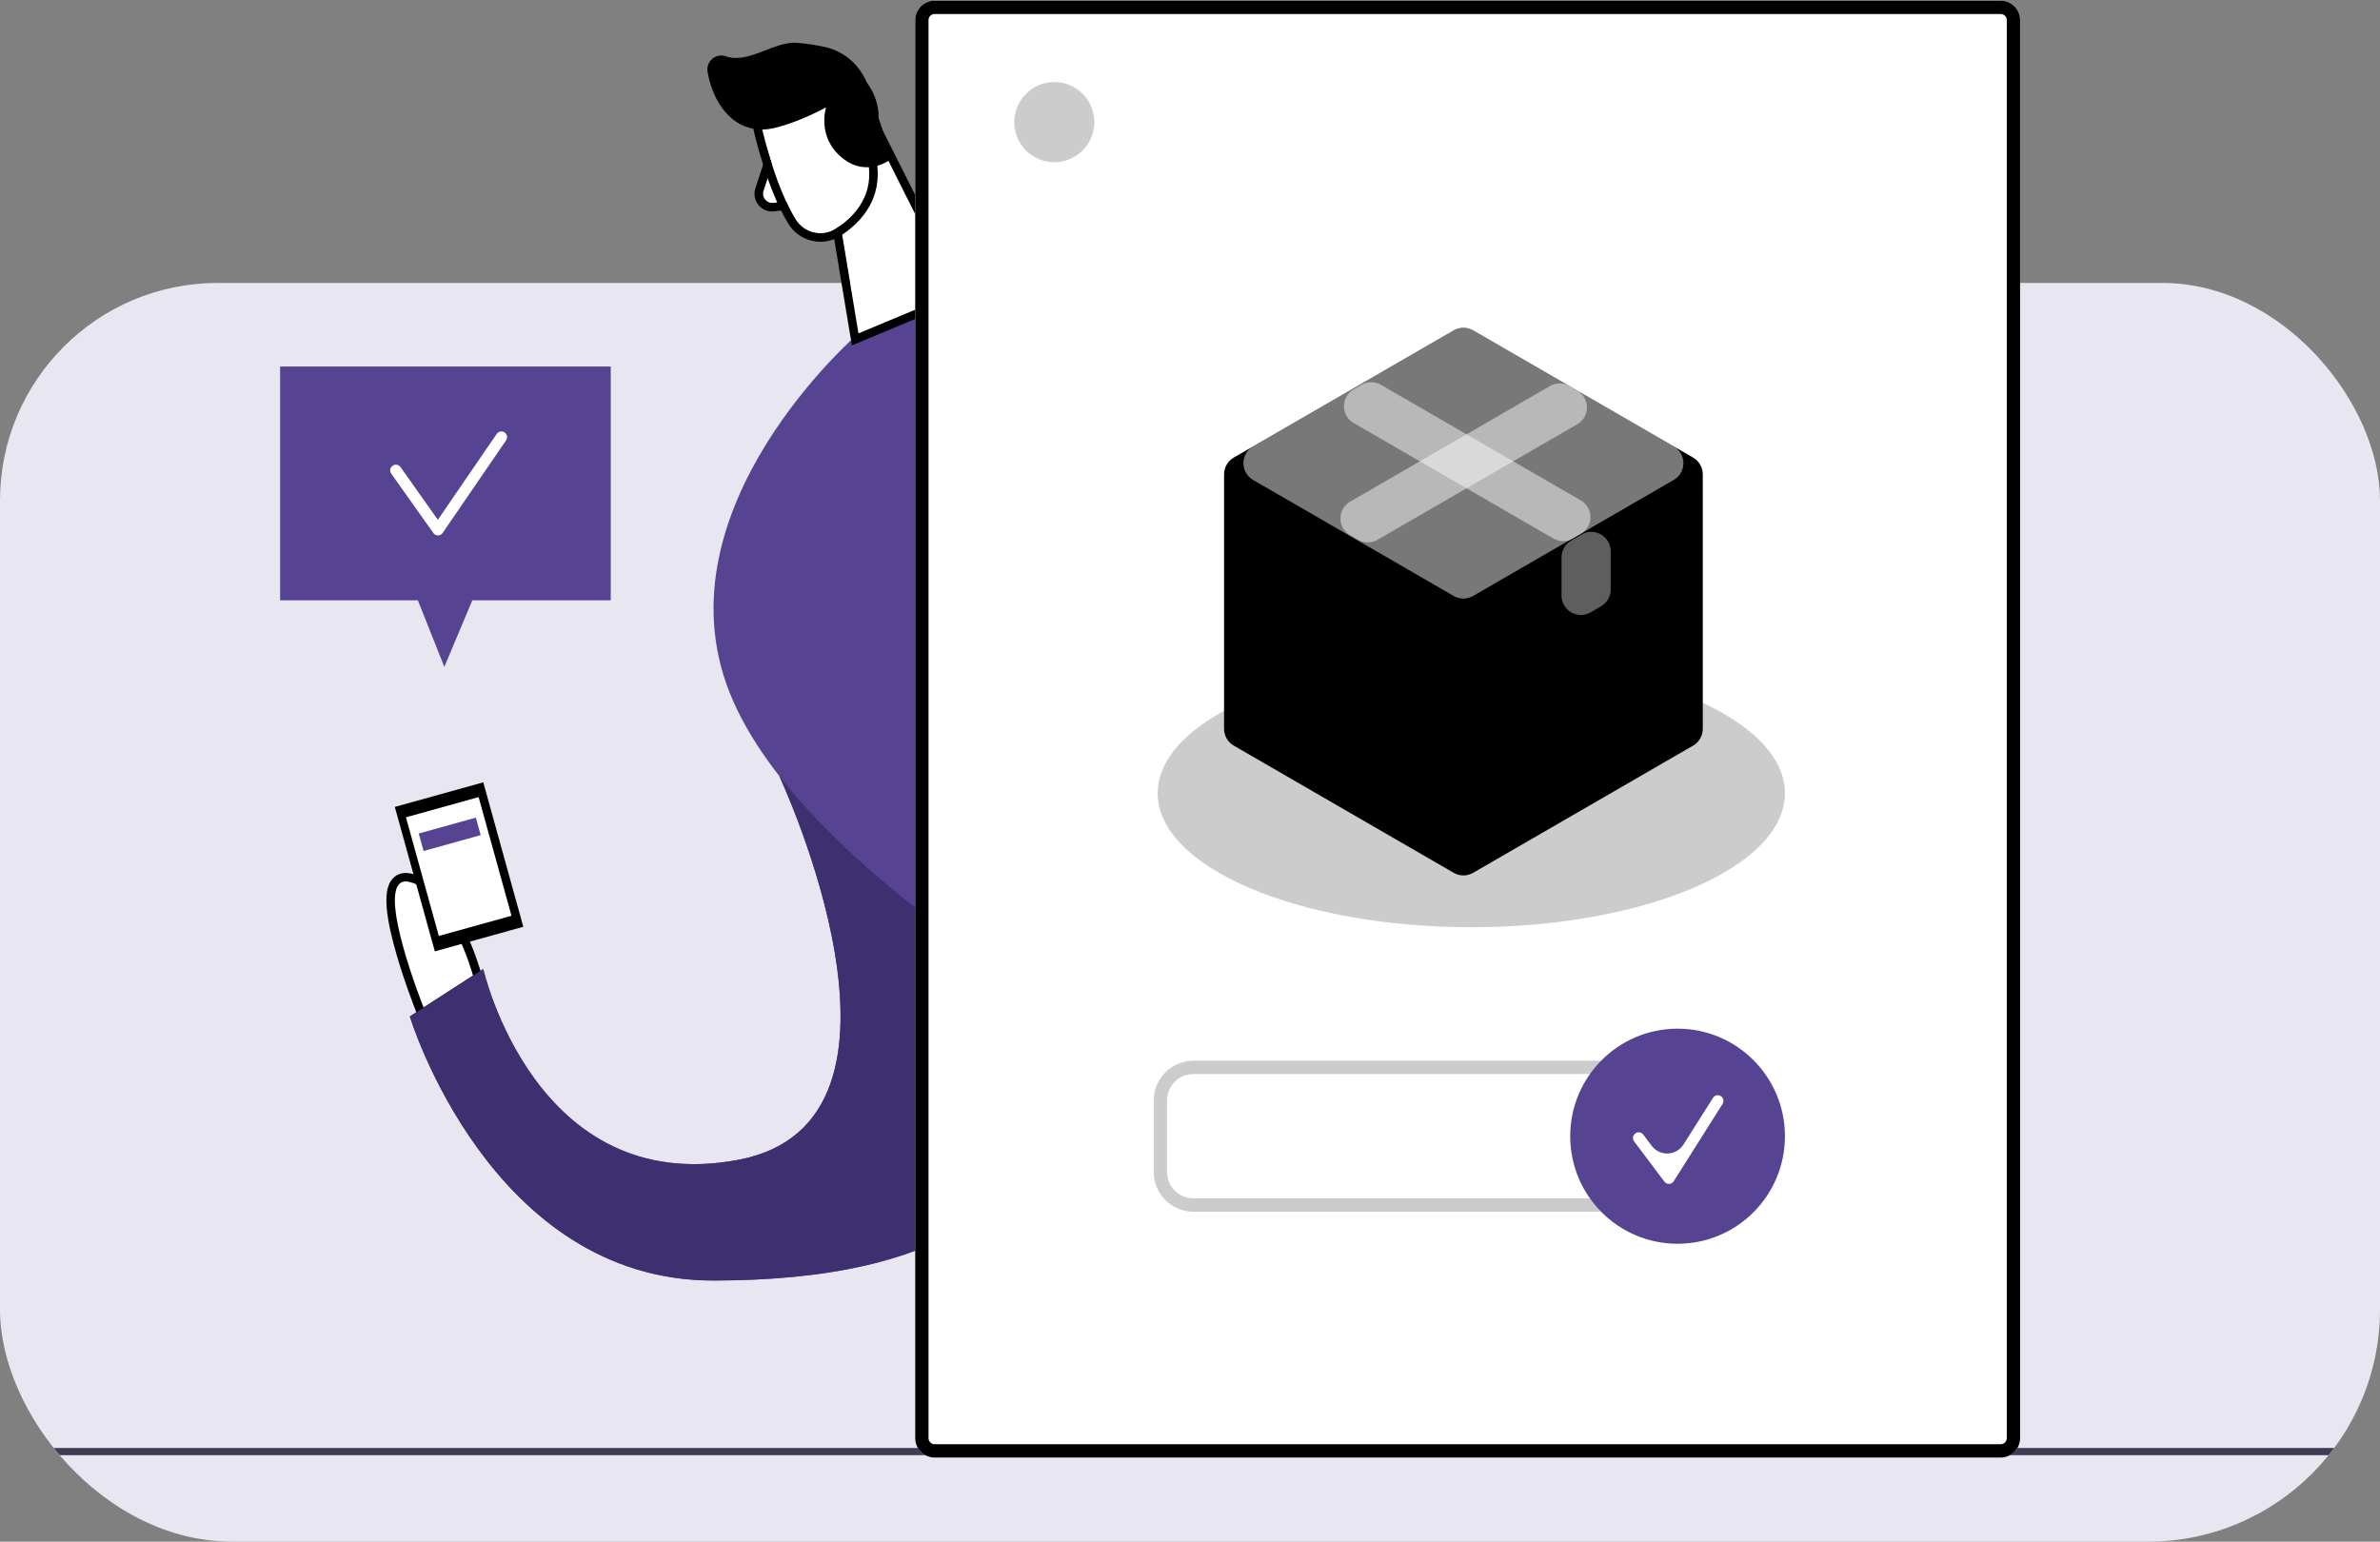
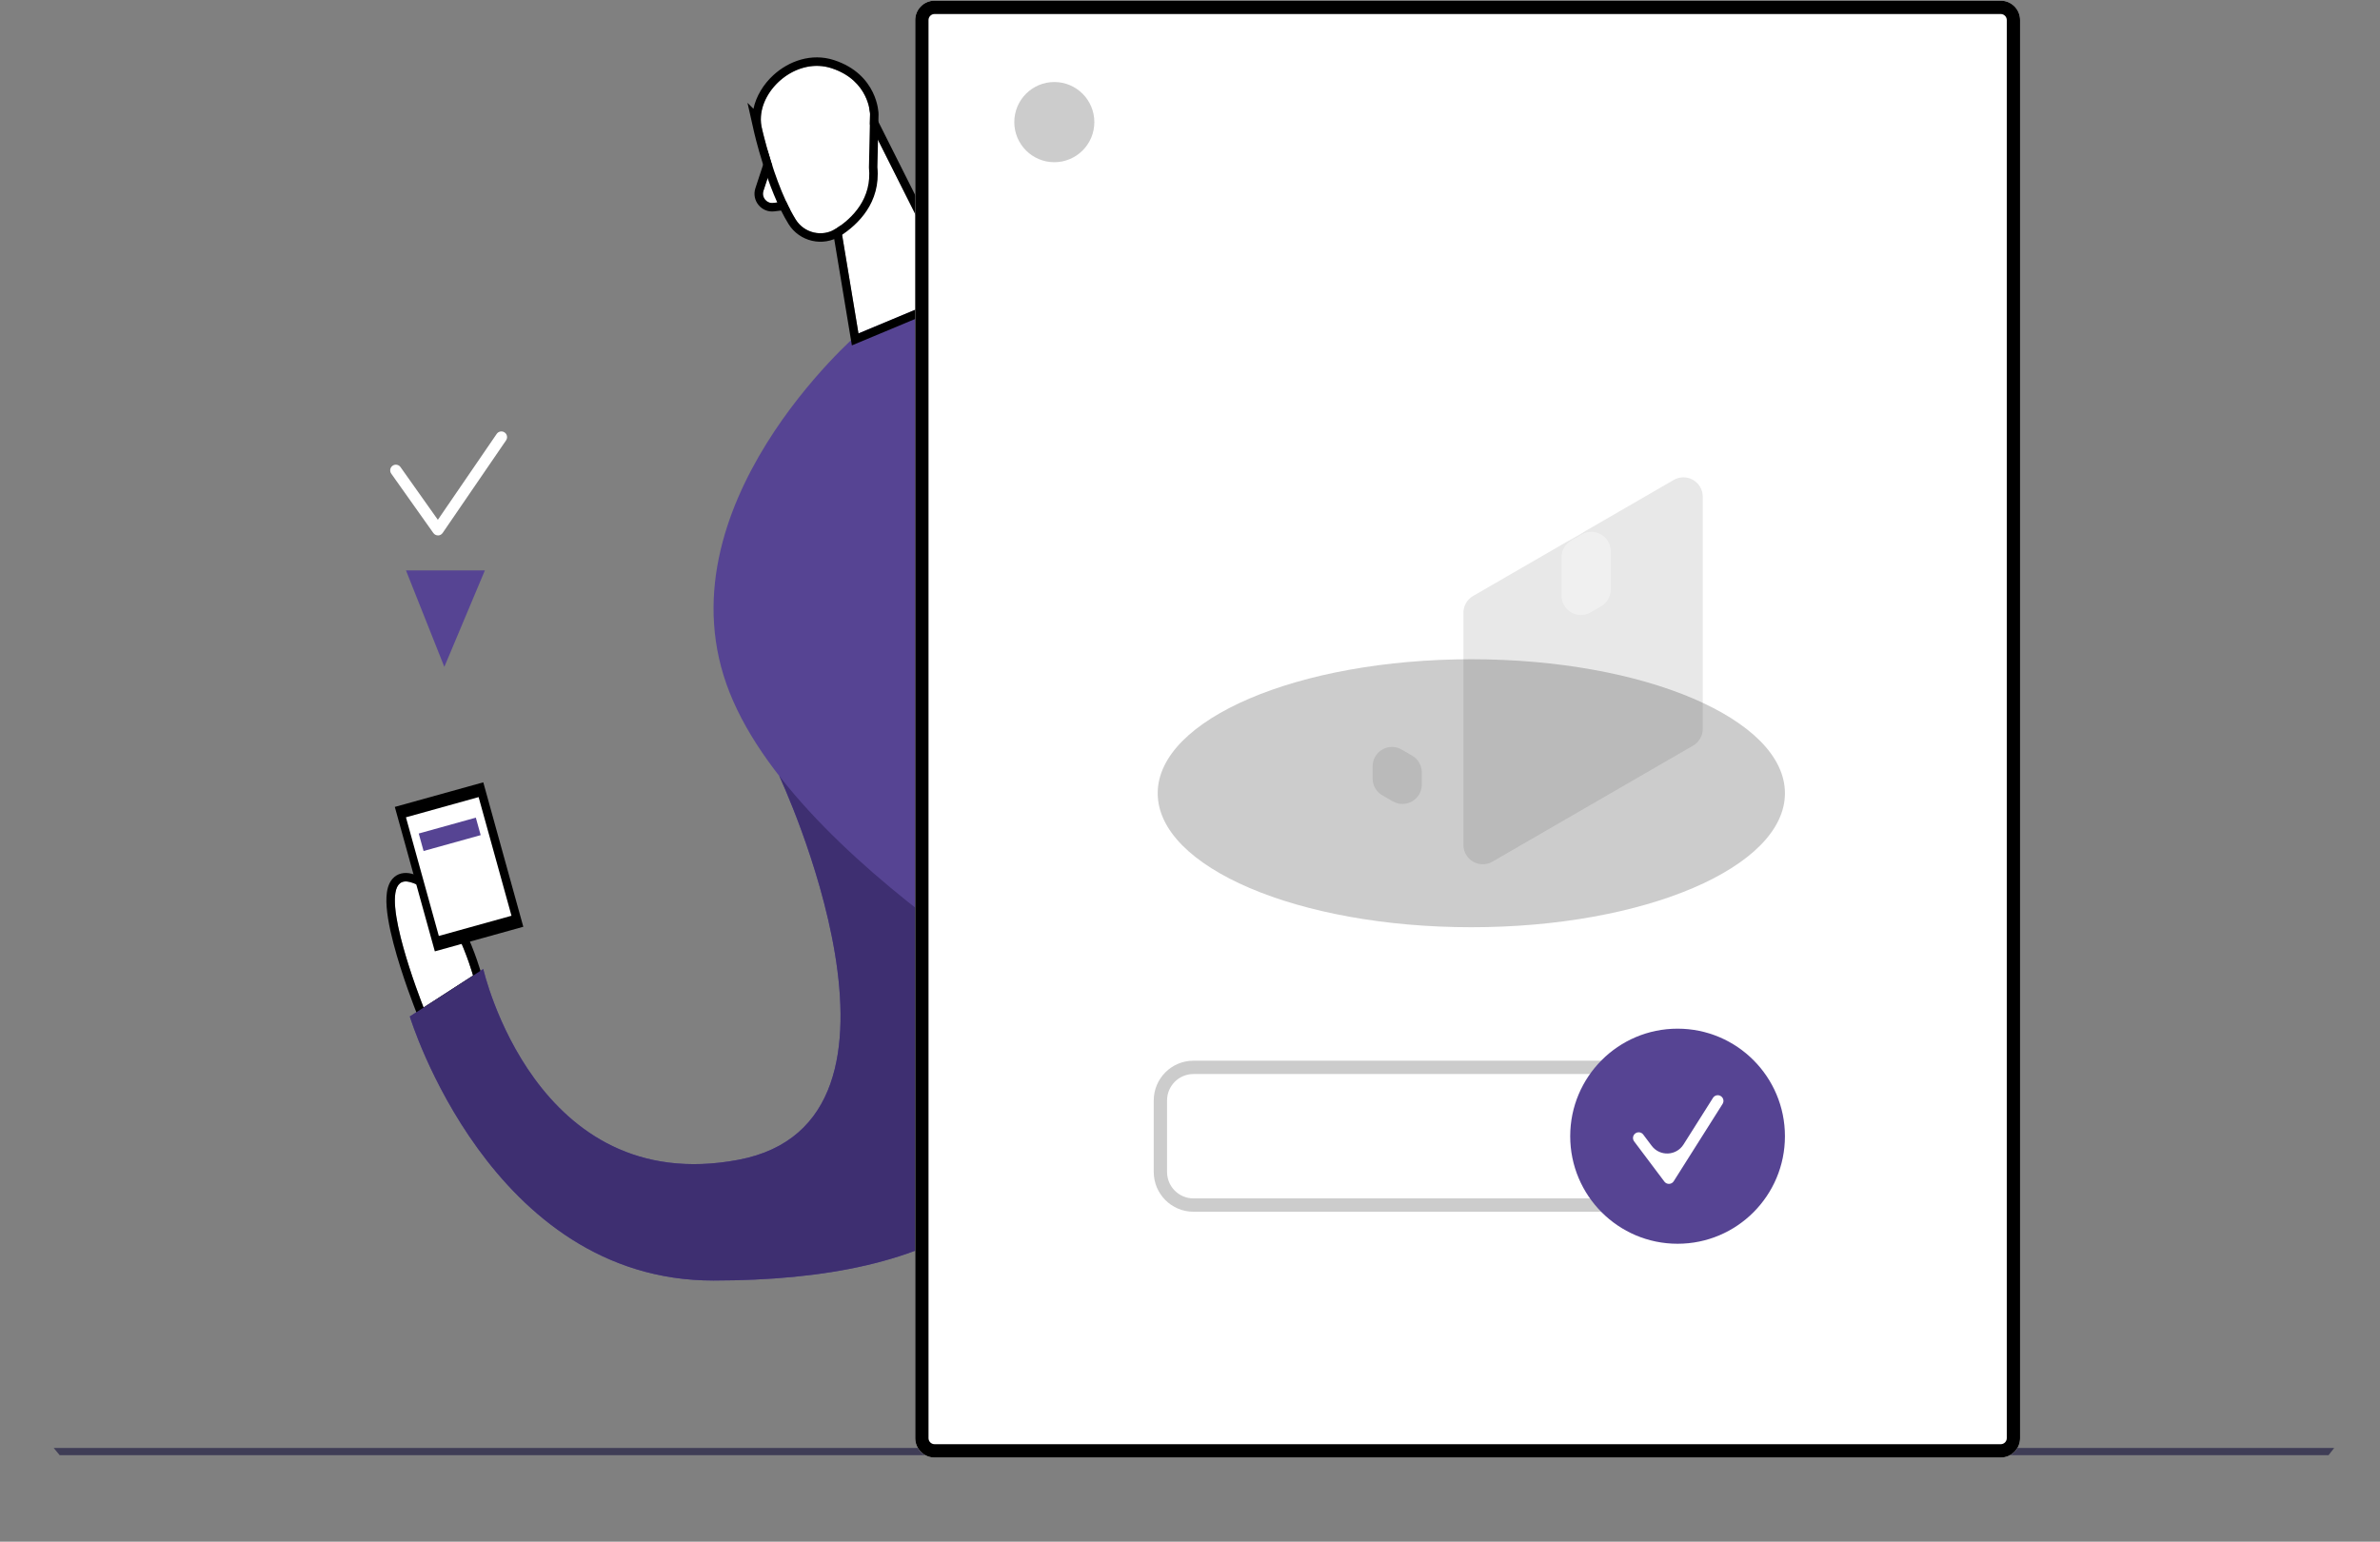
<svg xmlns="http://www.w3.org/2000/svg" width="656" height="425" viewBox="0 0 656 425" fill="none">
  <rect x="0" y="0" width="656" height="425" fill="#808080" stroke="none" />
  <g clip-path="url(#clip0_46_1030)">
    <g clip-path="url(#clip1_46_1030)">
-       <rect y="78" width="656" height="347" rx="60" fill="#E8E6F0" />
      <path d="M656 399.156H0V401.156H656V399.156Z" fill="#3F3D56" />
    </g>
    <g clip-path="url(#clip2_46_1030)">
      <path d="M214.806 213.951C214.806 213.951 259.466 309.208 203.482 319.738C147.488 330.267 133.203 267.132 133.203 267.132L112.953 280.21C112.953 280.21 135.069 353.071 196.673 353.008C258.278 352.935 299.976 332.889 298.787 267.132C297.599 201.374 214.817 213.951 214.817 213.951H214.806Z" fill="#564493" />
      <path d="M130.385 268.938C130.385 268.938 124.066 245.916 112.95 243.137C101.835 240.348 116.756 277.744 116.756 277.744L130.385 268.938Z" fill="white" />
      <path fill-rule="evenodd" clip-rule="evenodd" d="M133.09 269.974L115.64 281.25L114.588 278.613L116.756 277.745L130.385 268.939L132.636 268.319L133.09 269.974ZM112.95 243.137C124.066 245.916 130.385 268.939 130.385 268.939C132.636 268.319 132.636 268.318 132.636 268.318L132.635 268.316L132.634 268.311L132.629 268.295C132.626 268.281 132.62 268.262 132.613 268.238C132.6 268.189 132.58 268.119 132.554 268.028C132.501 267.848 132.425 267.588 132.324 267.258C132.122 266.599 131.822 265.66 131.428 264.528C130.642 262.269 129.471 259.214 127.935 256.055C126.404 252.91 124.474 249.583 122.145 246.829C119.837 244.099 116.967 241.731 113.517 240.868C111.533 240.371 109.548 240.689 108.16 242.289C106.979 243.65 106.614 245.541 106.524 247.245C106.339 250.749 107.25 255.467 108.425 259.985C109.619 264.576 111.161 269.233 112.398 272.727C113.017 274.478 113.563 275.944 113.954 276.975C114.15 277.491 114.308 277.898 114.417 278.177C114.471 278.317 114.513 278.424 114.542 278.498L114.576 278.582L114.588 278.612C114.588 278.613 114.588 278.613 116.756 277.745C116.756 277.745 116.426 276.916 115.899 275.515C112.891 267.502 103.489 240.763 112.95 243.137Z" fill="black" />
      <path d="M214.806 213.951C214.806 213.951 259.466 309.208 203.482 319.738C147.488 330.267 133.202 267.132 133.202 267.132L112.953 280.21C112.953 280.21 135.069 353.071 196.673 353.008C258.277 352.935 299.976 332.889 298.787 267.132C297.598 201.374 214.816 213.951 214.816 213.951H214.806Z" fill="#3E2F71" />
      <path d="M280.988 75.231L263.23 80.798L236.62 91.913C236.62 91.913 180.855 139.902 201.105 190.92C221.354 241.938 312.78 289.76 312.78 289.76L348.953 242.596L280.988 75.231Z" fill="#564493" />
      <path d="M239.77 34.125L263.231 80.808L236.621 91.923L230.239 53.481L239.77 34.125Z" fill="white" />
      <path fill-rule="evenodd" clip-rule="evenodd" d="M239.748 28.879L266.444 81.999L234.801 95.215L227.812 53.12L239.748 28.879ZM239.77 34.123L230.239 53.48L236.621 91.921L263.231 80.806L239.77 34.123Z" fill="black" />
      <path d="M230.34 43.566C230.34 43.566 228.588 37.685 233.124 36.734C237.659 35.783 240.235 44.276 234.521 46.971L230.34 43.576V43.566Z" fill="white" />
      <path d="M212.794 45.406L210.427 52.614C209.843 54.39 211.303 56.176 213.159 55.946L219.311 55.184L212.794 45.406Z" fill="white" />
      <path fill-rule="evenodd" clip-rule="evenodd" d="M212.075 40.113L223.356 57.039L213.446 58.267C209.886 58.708 207.092 55.284 208.21 51.883C208.21 51.883 208.21 51.882 208.21 51.883C208.21 51.882 208.21 51.882 208.21 51.882L212.075 40.113ZM210.428 52.614C209.844 54.389 211.303 56.176 213.16 55.946L219.312 55.183L212.795 45.406L210.428 52.614Z" fill="black" />
      <path d="M133.208 215.666L108.823 222.445L119.853 262.265L144.239 255.485L133.208 215.666Z" fill="black" />
      <path d="M131.922 219.74L111.892 225.309L120.952 258.017L140.983 252.449L131.922 219.74Z" fill="white" />
      <path d="M131.154 225.402L115.415 229.777L116.751 234.599L132.49 230.223L131.154 225.402Z" fill="#564493" />
      <path d="M111.898 157.242L122.471 183.838L133.649 157.242H111.898Z" fill="#564493" />
-       <path d="M168.341 101.043H77.207V165.484H168.341V101.043Z" fill="#564493" />
+       <path d="M168.341 101.043V165.484H168.341V101.043Z" fill="#564493" />
      <path d="M120.72 147.6C120.209 147.6 119.739 147.349 119.447 146.942L107.842 130.573C107.341 129.863 107.508 128.891 108.207 128.39C108.905 127.888 109.886 128.056 110.386 128.755L120.688 143.296L136.903 119.615C137.393 118.905 138.362 118.717 139.082 119.208C139.791 119.699 139.979 120.67 139.489 121.391L122.002 146.931C121.71 147.349 121.23 147.61 120.72 147.61H120.709L120.72 147.6Z" fill="white" />
      <path d="M210.081 35.713C210.081 35.713 213.584 51.278 219.33 60.533C221.665 64.283 226.671 65.453 230.383 63.061C234.991 60.094 240.372 54.746 239.506 46.18L239.819 31.462C239.819 31.462 239.694 22.228 229.184 18.801C218.673 15.375 207.474 26.354 210.091 35.724L210.081 35.713Z" fill="white" />
      <path fill-rule="evenodd" clip-rule="evenodd" d="M210.088 35.71C210.088 35.708 210.087 35.707 210.087 35.705C209.754 34.504 209.647 33.277 209.737 32.057C210.347 23.763 220.026 15.814 229.184 18.799C239.694 22.226 239.82 31.46 239.82 31.46L239.507 46.178C240.372 54.744 234.992 60.092 230.383 63.059C226.671 65.451 221.666 64.281 219.33 60.531C215.518 54.39 212.693 45.473 211.223 40.166C210.52 37.627 210.127 35.915 210.085 35.728C210.085 35.727 210.084 35.725 210.084 35.724C210.082 35.715 210.081 35.711 210.081 35.711L210.091 35.722C210.09 35.718 210.089 35.714 210.088 35.71ZM207.808 36.225C207.808 36.225 207.808 36.225 207.808 36.225L207.803 36.226L207.773 36.092C207.709 35.841 207.652 35.59 207.603 35.338L206.028 28.338L207.675 29.99C208.423 26.457 210.476 23.188 213.134 20.74C217.382 16.827 223.663 14.54 229.906 16.575C235.825 18.504 238.946 22.142 240.538 25.381C241.321 26.974 241.722 28.443 241.929 29.523C242.033 30.065 242.088 30.514 242.119 30.841C242.134 31.004 242.142 31.137 242.147 31.236C242.15 31.286 242.152 31.327 242.153 31.359C242.153 31.369 242.153 31.379 242.153 31.387C242.154 31.392 242.154 31.396 242.154 31.4L242.154 31.416L242.154 31.422L242.154 31.425C242.154 31.427 242.154 31.428 239.82 31.46L242.154 31.428L242.155 31.469L241.844 46.089C242.764 55.864 236.531 61.882 231.646 65.026C231.646 65.026 231.645 65.027 231.645 65.027C226.818 68.136 220.361 66.606 217.349 61.769L217.347 61.766C214.316 56.883 211.933 50.45 210.325 45.356C209.513 42.786 208.885 40.512 208.459 38.879C208.246 38.062 208.083 37.404 207.973 36.948C207.918 36.719 207.876 36.542 207.848 36.42C207.834 36.359 207.823 36.311 207.815 36.279L207.807 36.241L207.803 36.227C207.803 36.227 207.803 36.226 207.808 36.225Z" fill="black" />
-       <path d="M214.045 35.148C216.735 34.438 221.594 32.871 227.684 29.601C227.684 29.601 225.046 37.728 232.105 43.505C239.164 49.281 245.859 43.651 245.859 43.651L239.394 24.211C237.694 18.487 233.012 14.131 227.173 12.908C224.785 12.407 222.189 11.989 219.655 11.801C213.326 11.341 206.308 17.714 200.062 15.52C197.33 14.559 194.557 16.909 195.026 19.771C196.037 25.987 200.073 34.991 209.123 35.681C210.781 35.806 212.429 35.555 214.035 35.138L214.045 35.148Z" fill="black" />
      <g opacity="0.37">
        <path d="M374.769 149.357C376.42 150.312 377.437 152.077 377.437 153.988V164.528C377.437 168.644 372.99 171.216 369.432 169.159L366.54 167.486C364.889 166.531 363.872 164.766 363.872 162.856V152.316C363.872 148.2 368.319 145.627 371.877 147.685L374.769 149.357Z" fill="white" />
      </g>
      <path d="M551.461 0.188H257.597C254.649 0.188 252.26 2.581 252.26 5.534V396.458C252.26 399.41 254.649 401.804 257.597 401.804H551.461C554.408 401.804 556.798 399.41 556.798 396.458V5.534C556.798 2.581 554.408 0.188 551.461 0.188Z" fill="white" />
      <path fill-rule="evenodd" clip-rule="evenodd" d="M551.461 3.863H257.597C256.676 3.863 255.929 4.611 255.929 5.534V396.458C255.929 397.38 256.676 398.128 257.597 398.128H551.461C552.382 398.128 553.129 397.38 553.129 396.458V5.534C553.129 4.611 552.382 3.863 551.461 3.863ZM257.597 0.188H551.461C554.408 0.188 556.798 2.581 556.798 5.534V396.458C556.798 399.41 554.408 401.804 551.461 401.804H257.597C254.649 401.804 252.26 399.41 252.26 396.458V5.534C252.26 2.581 254.649 0.188 257.597 0.188Z" fill="black" />
      <path d="M405.541 255.612C453.282 255.612 491.983 239.075 491.983 218.675C491.983 198.276 453.282 181.738 405.541 181.738C357.801 181.738 319.1 198.276 319.1 218.675C319.1 239.075 357.801 255.612 405.541 255.612Z" fill="#CCCCCC" />
      <path d="M290.602 44.717C296.695 44.717 301.634 39.769 301.634 33.665C301.634 27.561 296.695 22.613 290.602 22.613C284.51 22.613 279.57 27.561 279.57 33.665C279.57 39.769 284.51 44.717 290.602 44.717Z" fill="#CCCCCC" />
-       <path d="M469.335 130.769C469.335 128.858 468.317 127.093 466.666 126.138L406.029 91.075C404.378 90.121 402.344 90.121 400.693 91.075L340.057 126.138C338.406 127.093 337.388 128.858 337.388 130.769V200.913C337.388 202.823 338.405 204.588 340.057 205.543L400.693 240.615C402.344 241.571 404.379 241.571 406.03 240.615L466.666 205.543C468.317 204.588 469.335 202.823 469.335 200.913V130.769Z" fill="black" />
-       <path d="M443.204 296.082H328.953C324.933 296.082 321.674 299.346 321.674 303.373V323.074C321.674 327.101 324.933 330.366 328.953 330.366H443.204C447.223 330.366 450.482 327.101 450.482 323.074V303.373C450.482 299.346 447.223 296.082 443.204 296.082Z" fill="white" />
      <path fill-rule="evenodd" clip-rule="evenodd" d="M328.952 292.406H443.204C449.25 292.406 454.151 297.316 454.151 303.373V323.074C454.151 329.131 449.25 334.042 443.204 334.042H328.952C322.906 334.042 318.005 329.131 318.005 323.074V303.373C318.005 297.316 322.906 292.406 328.952 292.406ZM328.952 296.082H443.204C447.223 296.082 450.482 299.346 450.482 303.373V323.074C450.482 327.101 447.223 330.366 443.204 330.366H328.952C324.933 330.366 321.674 327.101 321.674 323.074V303.373C321.674 299.346 324.933 296.082 328.952 296.082Z" fill="#CCCCCC" />
      <path d="M462.39 342.87C478.734 342.87 491.983 329.597 491.983 313.224C491.983 296.851 478.734 283.578 462.39 283.578C446.047 283.578 432.798 296.851 432.798 313.224C432.798 329.597 446.047 342.87 462.39 342.87Z" fill="#564493" />
      <path d="M460.004 326.363C459.514 326.363 459.055 326.133 458.752 325.736L450.421 314.653C449.9 313.963 450.035 312.981 450.734 312.459C451.422 311.937 452.402 312.073 452.923 312.762L455.255 315.863C457.5 318.848 462.032 318.663 464.027 315.506L472.151 302.65C472.61 301.919 473.58 301.7 474.31 302.17C475.04 302.629 475.259 303.601 474.789 304.332L461.328 325.631C461.057 326.07 460.588 326.342 460.066 326.363C460.045 326.363 460.024 326.363 460.004 326.363Z" fill="white" />
      <g opacity="0.47">
        <path d="M345.396 123.051C341.838 125.109 341.837 130.254 345.396 132.312L400.694 164.297C402.345 165.252 404.38 165.252 406.031 164.297L461.329 132.312C464.887 130.254 464.887 125.109 461.329 123.051L406.03 91.075C404.379 90.121 402.345 90.121 400.694 91.075L345.396 123.051Z" fill="white" />
      </g>
      <g opacity="0.47">
        <path d="M372.138 138.289C368.58 140.348 368.581 145.493 372.14 147.55L374.332 148.817C375.983 149.771 378.017 149.771 379.668 148.816L434.754 116.944C438.311 114.886 438.311 109.743 434.755 107.685L432.557 106.413C430.905 105.456 428.869 105.456 427.217 106.412L372.138 138.289Z" fill="white" />
      </g>
      <g opacity="0.09">
        <path d="M406.029 164.296C404.378 165.251 403.36 167.016 403.36 168.926V232.897C403.36 237.012 407.808 239.585 411.366 237.527L466.665 205.542C468.316 204.587 469.333 202.821 469.333 200.911V136.941C469.333 132.825 464.886 130.252 461.328 132.31L406.029 164.296Z" fill="#000001" />
      </g>
      <g opacity="0.09">
        <path d="M389.224 208.307C390.875 209.262 391.891 211.027 391.891 212.936V216.277C391.891 220.393 387.443 222.965 383.885 220.906L381.003 219.239C379.353 218.284 378.336 216.519 378.336 214.609V211.269C378.336 207.152 382.785 204.58 386.343 206.639L389.224 208.307Z" fill="#000001" />
      </g>
      <g opacity="0.47">
        <path d="M435.71 137.945C439.268 140.003 439.267 145.148 435.708 147.206L433.517 148.472C431.866 149.426 429.832 149.426 428.181 148.471L373.1 116.602C369.542 114.544 369.544 109.398 373.102 107.341L375.293 106.075C376.944 105.12 378.979 105.121 380.63 106.076L435.71 137.945Z" fill="white" />
      </g>
      <g opacity="0.37">
        <path d="M433.077 149.014C431.427 149.969 430.41 151.734 430.41 153.643V164.181C430.41 168.297 434.859 170.87 438.417 168.811L441.298 167.143C442.949 166.188 443.966 164.423 443.966 162.514V151.976C443.966 147.859 439.517 145.287 435.959 147.346L433.077 149.014Z" fill="white" />
      </g>
    </g>
  </g>
  <defs>
    <clipPath id="clip0_46_1030">
      <rect width="656" height="425" rx="64" fill="white" />
    </clipPath>
    <clipPath id="clip1_46_1030">
      <rect y="78" width="656" height="347" rx="60" fill="white" />
    </clipPath>
    <clipPath id="clip2_46_1030">
      <rect width="480" height="402" fill="white" transform="translate(77)" />
    </clipPath>
  </defs>
</svg>